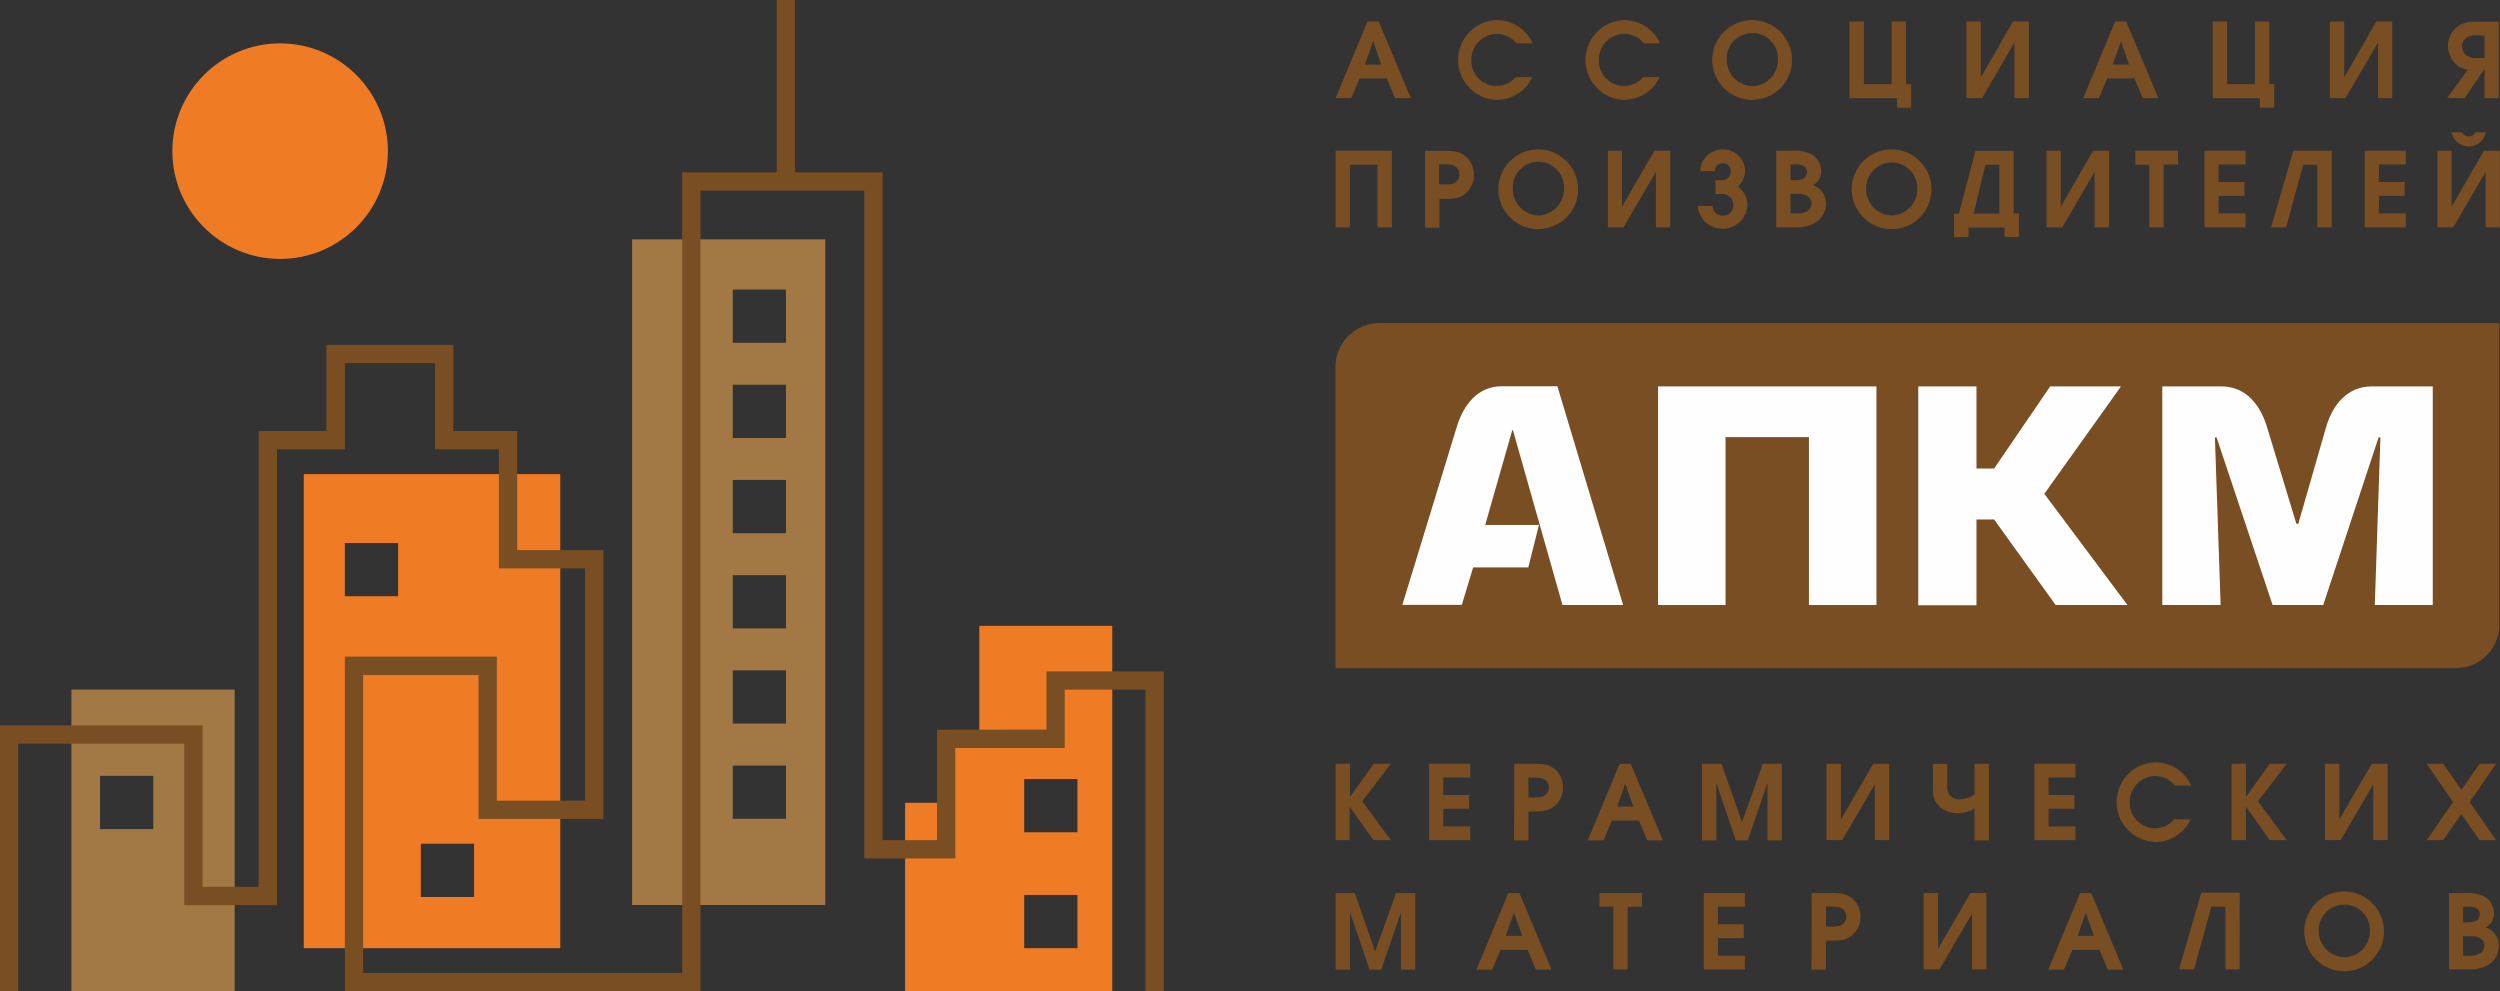
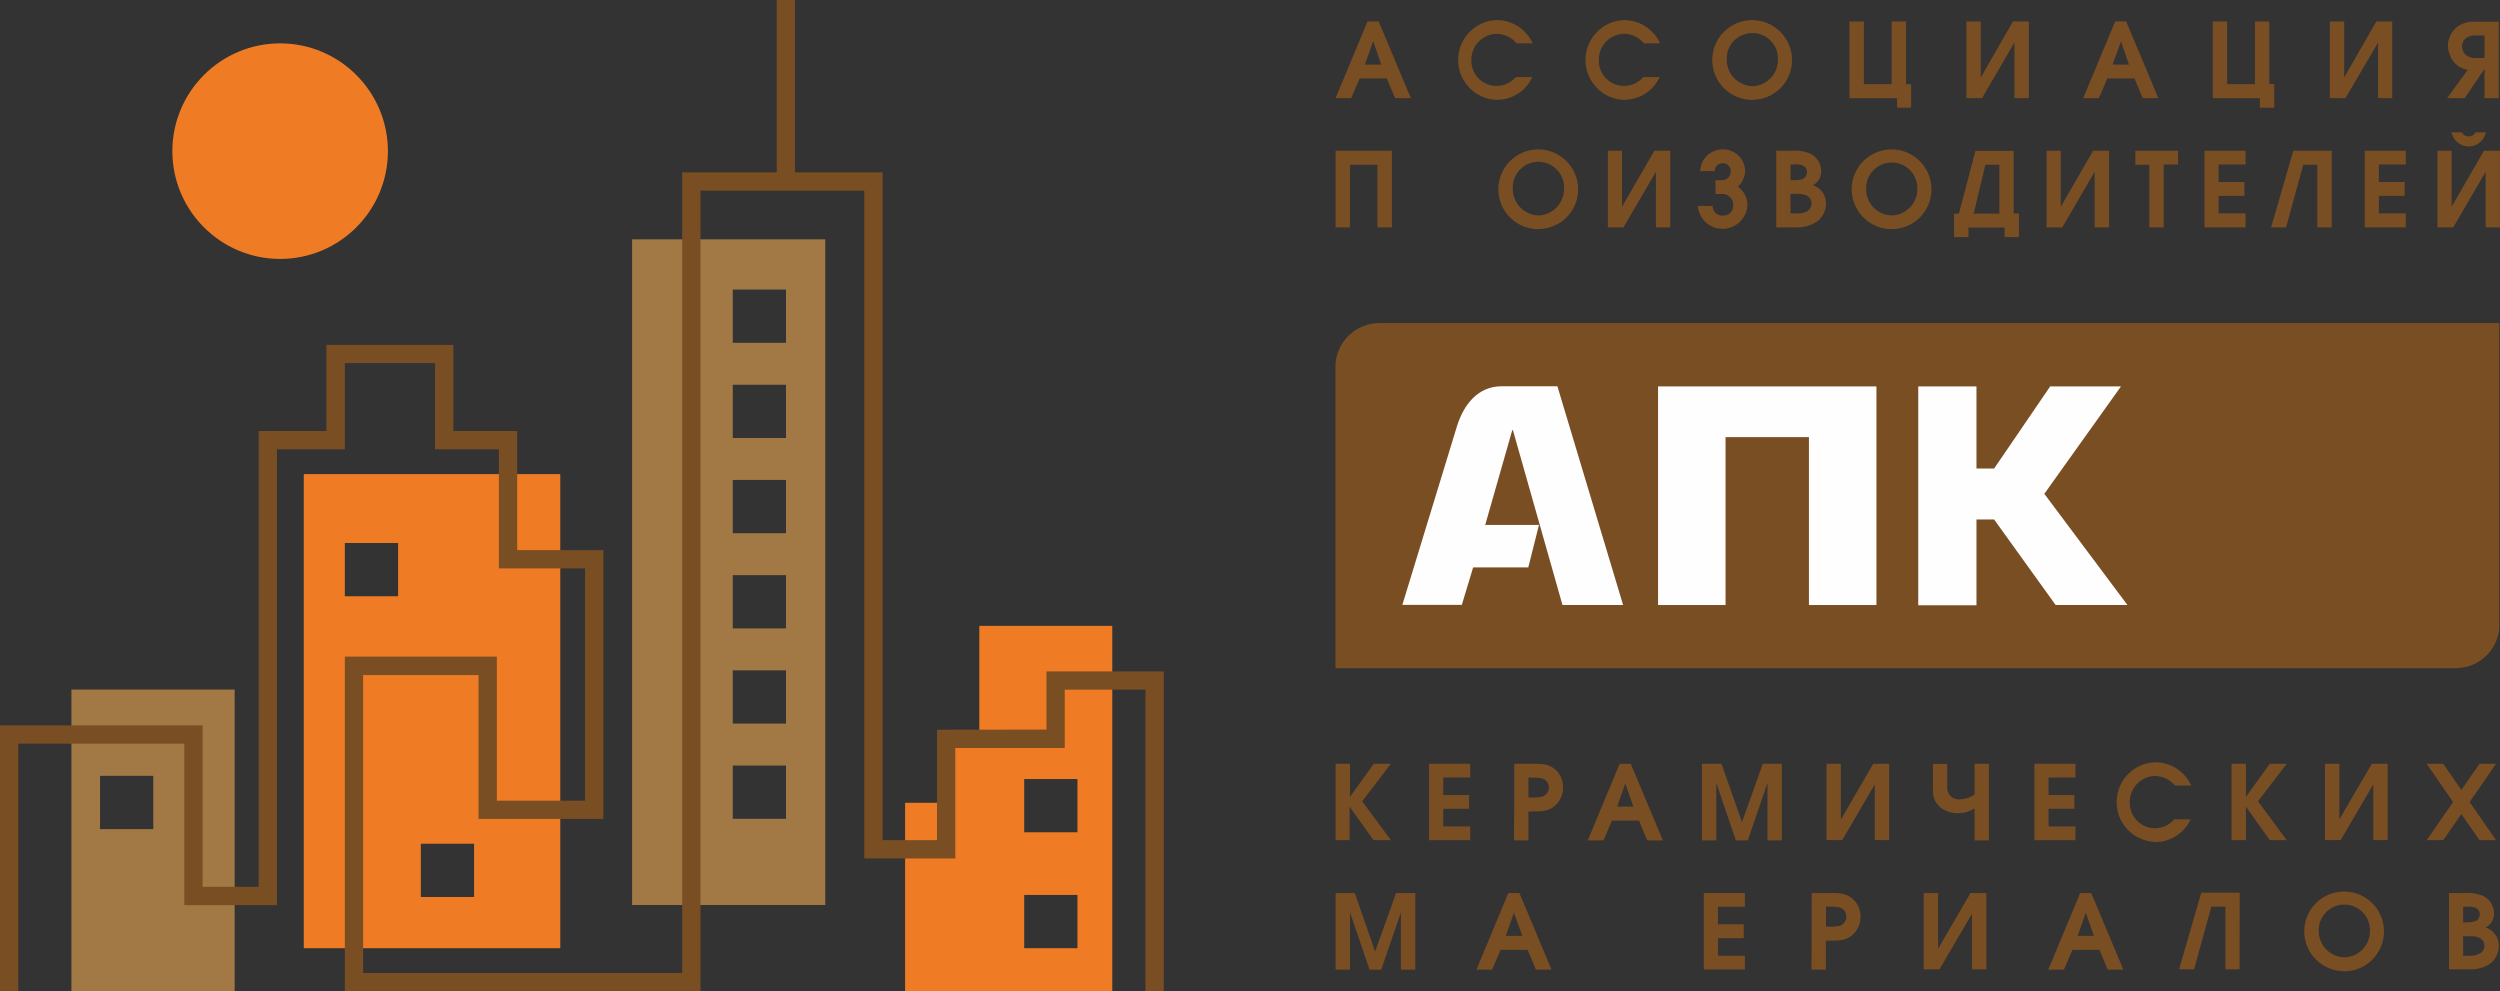
<svg xmlns="http://www.w3.org/2000/svg" xml:space="preserve" width="144.701mm" height="57.377mm" version="1.0" style="shape-rendering:geometricPrecision; text-rendering:geometricPrecision; image-rendering:optimizeQuality; fill-rule:evenodd; clip-rule:evenodd" viewBox="0 0 19669 7799">
  <rect x="0" y="0" width="19669" height="7799" fill="#333333" stroke="none" />
  <defs>
    <style type="text/css"> .fil3 {fill:#FEFEFE;fill-rule:nonzero} .fil0 {fill:#EF7C24;fill-rule:nonzero} .fil1 {fill:#A27944;fill-rule:nonzero} .fil2 {fill:#7A4E23;fill-rule:nonzero} </style>
  </defs>
  <g id="Слой_x0020_1">
    <g id="_2252946412144">
      <path class="fil0" d="M8477 6548l-419 0 0 -419 419 0 0 419zm0 912l-419 0 0 -419 419 0 0 419zm-772 -2536l0 896 -257 0 0 496 -327 0 0 1484 1630 0 0 -2876 -1046 0z" />
      <path class="fil1" d="M1206 6523l-419 0 0 -419 419 0 0 419zm-644 1276l1284 0 0 -2374 -1284 0 0 2374z" />
      <path class="fil0" d="M3730 7057l-419 0 0 -419 419 0 0 419zm-598 -2366l-419 0 0 -419 419 0 0 419zm-742 2769l2018 0 0 -3730 -2018 0 0 3730z" />
      <path class="fil1" d="M6184 2697l-419 0 0 -419 419 0 0 419zm0 749l-419 0 0 -419 419 0 0 419zm0 749l-419 0 0 -419 419 0 0 419zm0 749l-419 0 0 -419 419 0 0 419zm0 749l-419 0 0 -419 419 0 0 419zm0 749l-419 0 0 -419 419 0 0 419zm-1211 678l1520 0 0 -5237 -1520 0 0 5237z" />
      <polygon class="fil2" points="2713,7799 2713,5166 3909,5166 3909,6299 4603,6299 4603,4472 3925,4472 3925,3535 3423,3535 3423,2857 2713,2857 2713,3535 2179,3535 2179,7121 1450,7121 1450,5851 144,5851 144,7799 0,7799 0,5707 1594,5707 1594,6977 2035,6977 2035,3391 2568,3391 2568,2713 3567,2713 3567,3391 4069,3391 4069,4328 4747,4328 4747,6443 3765,6443 3765,5311 2857,5311 2857,7655 5367,7655 5367,1356 6944,1356 6944,6610 7372,6610 7372,5741 8233,5740 8233,5282 9156,5282 9156,7799 9012,7799 9012,5426 8377,5426 8377,5885 7516,5885 7516,6754 6800,6754 6800,1500 5511,1500 5511,7799 " />
      <polygon class="fil2" points="6254,1393 6254,0 6111,0 6111,1393 " />
      <path class="fil0" d="M1356 1188c1,-468 381,-847 849,-847 468,1 847,381 847,849 -1,468 -380,847 -848,847 -468,0 -848,-380 -848,-849l0 0z" />
      <path class="fil2" d="M19336 5257l-8829 0 0 -2393c13,-182 165,-323 347,-322l8809 0 0 2406c-18,170 -157,301 -327,308z" />
      <path class="fil3" d="M12108 4130l-84 334 -434 0 -89 295 -468 0 429 -1403c54,-176 168,-317 352,-317l439 0 517 1721 -477 0 -390 -1376 -5 0 -213 746 424 0z" />
      <polygon class="fil3" points="14232,3439 13576,3439 13576,4760 13045,4760 13045,3040 14763,3040 14763,4760 14232,4760 " />
      <polygon class="fil3" points="15550,3686 15689,3686 16130,3040 16687,3040 16084,3885 16738,4760 16173,4760 15689,4087 15550,4087 15550,4762 15092,4762 15092,3040 15550,3040 " />
-       <path class="fil3" d="M18684 4760l44 -1319 -14 0 -436 1319 -398 0 -441 -1319 -13 0 45 1319 -459 0 0 -1720 466 0c188,0 305,141 359,323l230 758 15 0 218 -758c52,-182 171,-323 359,-323l481 0 0 1720 -457 0z" />
      <path class="fil2" d="M10804 324l-66 184 129 0 -63 -184zm43 -155l253 603 -124 0 -65 -155 -214 0 -66 155 -123 0 251 -603 89 0z" />
      <path class="fil2" d="M11777 786c-173,-5 -310,-150 -305,-323 5,-165 136,-298 301,-305 123,-1 235,71 286,183l-127 0c-39,-47 -97,-75 -158,-75 -112,3 -200,96 -198,207 -3,110 84,201 194,203 60,1 117,-24 156,-70l130 0c-50,109 -159,180 -279,179z" />
      <path class="fil2" d="M12779 786c-173,-5 -310,-150 -305,-323 5,-165 136,-298 301,-305 123,-1 235,71 286,183l-127 0c-39,-47 -97,-75 -158,-75 -112,3 -200,96 -197,207 -3,110 84,201 194,203 60,1 117,-24 156,-70l129 0c-50,109 -159,179 -279,179z" />
      <path class="fil2" d="M13786 678c113,-3 203,-95 202,-208 5,-111 -82,-206 -193,-210 -111,-5 -206,82 -210,193 0,6 0,12 0,17 0,112 89,204 201,208zm0 108c-173,0 -314,-140 -315,-313 0,-173 140,-314 313,-315 173,0 314,140 315,313 0,1 0,2 0,2 0,173 -140,312 -313,312z" />
      <polygon class="fil2" points="14551,772 14551,169 14664,169 14664,662 14883,662 14883,169 14996,169 14996,662 15036,662 15036,847 14925,847 14925,772 " />
      <polygon class="fil2" points="15962,772 15849,772 15849,334 15594,772 15471,772 15471,169 15584,169 15584,610 15837,169 15962,169 " />
      <path class="fil2" d="M16687 326l-66 182 129 0 -63 -182zm41 -157l253 603 -123 0 -65 -155 -213 0 -67 155 -123 0 251 -603 87 0z" />
      <polygon class="fil2" points="17409,772 17409,169 17522,169 17522,662 17741,662 17741,169 17854,169 17854,662 17893,662 17893,847 17780,847 17780,772 " />
      <polygon class="fil2" points="18821,772 18710,772 18710,334 18453,772 18330,772 18330,169 18443,169 18443,610 18696,169 18821,169 " />
      <path class="fil2" d="M19547 457l0 -178 -62 0c-29,-4 -59,4 -83,20 -21,16 -33,41 -32,67 0,25 11,49 30,66 25,19 57,28 89,25l59 -1zm113 315l-113 0 0 -230 -156 230 -138 0 162 -222c-41,-8 -78,-28 -106,-58 -31,-37 -48,-83 -50,-131 1,-57 26,-111 70,-148 45,-33 101,-48 156,-42l174 0 0 601z" />
      <polygon class="fil2" points="10951,1186 10951,1789 10837,1789 10837,1296 10621,1296 10621,1789 10508,1789 10508,1186 " />
-       <path class="fil2" d="M11429 1445c33,-10 56,-41 54,-75 0,-34 -24,-64 -58,-72 -27,-5 -55,-7 -83,-5l-20 0 0 157 20 0c29,3 58,2 86,-4l0 -2zm-218 -258l142 0c58,0 113,-3 163,32 50,34 79,90 80,151 2,60 -23,118 -70,157 -50,40 -119,38 -179,38l-22 0 0 226 -113 0 0 -603z" />
      <path class="fil2" d="M12103 1695c112,-3 202,-95 202,-208 7,-111 -78,-207 -189,-214 -111,-7 -207,78 -214,189 -1,8 -1,16 0,25 0,112 89,204 201,208zm0 108c-173,0 -314,-140 -315,-313 0,-173 140,-314 313,-315 173,0 314,140 315,313 0,1 0,2 0,2 0,173 -140,312 -313,312z" />
      <polygon class="fil2" points="13141,1789 13028,1789 13028,1351 12773,1789 12650,1789 12650,1186 12761,1186 12761,1627 13016,1186 13141,1186 " />
      <path class="fil2" d="M13748 1613c-5,108 -96,192 -204,187 -99,-4 -179,-82 -186,-180l116 0c0,42 33,76 75,76 3,0 6,0 9,0 42,1 76,-31 78,-73 0,-1 0,-2 0,-3 5,-47 -30,-89 -77,-94 -3,0 -7,0 -11,0l-51 0 0 -108 45 0c38,3 72,-25 75,-64 0,-2 0,-5 0,-7 1,-33 -24,-62 -58,-63 -2,0 -3,0 -5,0 -35,-1 -64,27 -64,62 0,0 0,0 0,0l-113 0c2,-95 81,-171 176,-171 95,-2 175,73 177,169 0,1 0,2 0,2 -2,47 -23,91 -57,123 47,33 76,87 75,145z" />
      <path class="fil2" d="M14224 1658c32,-23 38,-67 15,-99 -7,-9 -15,-16 -26,-22 -25,-10 -52,-14 -79,-12l-47 0 0 154 45 0c32,3 64,-4 92,-20l0 -2zm-41 -250c21,-10 34,-32 34,-55 0,-24 -15,-45 -38,-53 -24,-7 -49,-9 -73,-6l-19 0 0 123 21 0c25,2 50,0 75,-8l0 -2zm-99 -222c54,-5 109,2 160,23 51,26 83,78 85,135 1,47 -24,91 -66,113 63,20 105,79 103,145 0,57 -27,110 -73,143 -50,31 -108,47 -167,44l-151 0 0 -603 109 0z" />
      <path class="fil2" d="M14883 1695c112,-3 201,-94 202,-206 5,-111 -82,-206 -193,-210 -111,-5 -206,82 -210,193 0,6 0,12 0,17 0,112 90,204 202,206zm0 108c-173,0 -314,-140 -315,-313 0,-173 140,-314 313,-315 173,0 314,140 315,313 0,1 0,2 0,2 0,173 -140,313 -313,312z" />
      <path class="fil2" d="M15730 1296l-110 0 -92 385 202 0 0 -385zm41 569l0 -75 -284 0 0 75 -113 0 0 -184 38 0 130 -494 301 0 0 493 41 0 0 185 -112 0z" />
      <polygon class="fil2" points="16593,1789 16480,1789 16480,1351 16225,1789 16102,1789 16102,1186 16213,1186 16213,1627 16468,1186 16593,1186 " />
      <polygon class="fil2" points="16800,1296 16800,1186 17136,1186 17136,1294 17023,1294 17023,1789 16910,1789 16910,1296 " />
      <polygon class="fil2" points="17667,1186 17667,1294 17455,1294 17455,1432 17658,1432 17658,1541 17455,1541 17455,1679 17667,1679 17667,1789 17344,1789 17344,1186 " />
      <polygon class="fil2" points="18345,1789 18232,1789 18232,1296 18121,1296 17986,1789 17868,1789 18043,1186 18345,1186 " />
      <polygon class="fil2" points="18928,1186 18928,1294 18716,1294 18716,1432 18919,1432 18919,1541 18716,1541 18716,1679 18928,1679 18928,1789 18605,1789 18605,1186 " />
      <path class="fil2" d="M19423 1073c23,1 44,-12 53,-32l81 0c-14,74 -86,123 -160,109 -55,-11 -98,-54 -109,-109l81 0c10,20 31,33 54,32zm246 716l-113 0 0 -438 -255 438 -124 0 0 -603 111 0 0 441 255 -441 125 0 0 603z" />
      <polygon class="fil2" points="10621,6009 10621,6269 10809,6009 10943,6009 10717,6304 10943,6610 10806,6610 10618,6346 10618,6610 10508,6610 10508,6009 " />
      <polygon class="fil2" points="11567,6009 11567,6117 11355,6117 11355,6255 11558,6255 11558,6363 11355,6363 11355,6502 11567,6502 11567,6610 11243,6610 11243,6009 " />
      <path class="fil2" d="M12132 6268c33,-10 56,-41 54,-75 -1,-34 -25,-64 -58,-70 -27,-5 -55,-6 -83,-5l-20 0 0 156 20 0c29,2 58,0 87,-6l0 1zm-218 -259l142 0c58,0 113,-2 163,32 50,34 79,91 79,151 1,60 -25,116 -72,154 -49,40 -119,38 -179,38l-22 0 0 228 -113 0 2 -602z" />
      <path class="fil2" d="M12787 6164l-64 182 128 0 -64 -182zm43 -155l253 603 -123 0 -65 -156 -213 0 -67 156 -123 0 251 -603 87 0z" />
      <polygon class="fil2" points="13544,6009 13705,6468 13869,6009 14019,6009 14019,6612 13906,6612 13906,6159 13751,6612 13657,6612 13503,6159 13503,6612 13390,6612 13390,6009 " />
      <polygon class="fil2" points="14863,6609 14750,6609 14750,6171 14494,6609 14370,6609 14370,6009 14483,6009 14483,6448 14738,6009 14863,6009 " />
      <path class="fil2" d="M15320 6009l0 184c-3,50 35,93 85,96 5,0 9,0 14,0 42,-1 82,-14 116,-38l0 -242 113 0 0 603 -113 0 0 -252c-39,25 -85,38 -132,38 -102,0 -195,-63 -195,-172l0 -216 112 0z" />
      <polygon class="fil2" points="16329,6009 16329,6117 16117,6117 16117,6255 16320,6255 16320,6363 16117,6363 16117,6502 16329,6502 16329,6610 16006,6610 16006,6009 " />
      <path class="fil2" d="M16957 6624c-173,-5 -310,-150 -304,-323 5,-165 137,-298 301,-304 123,-1 235,71 285,183l-127 0c-39,-47 -97,-74 -158,-75 -112,3 -200,96 -198,208 -2,110 85,201 195,203 60,1 116,-24 155,-70l129 0c-50,109 -159,179 -279,179z" />
      <polygon class="fil2" points="17670,6009 17670,6269 17858,6009 17991,6009 17765,6304 17991,6610 17858,6610 17670,6346 17670,6610 17557,6610 17557,6009 " />
      <polygon class="fil2" points="18785,6609 18672,6609 18672,6171 18416,6609 18292,6609 18292,6009 18405,6009 18405,6448 18660,6009 18785,6009 " />
      <polygon class="fil2" points="19092,6009 19222,6009 19365,6215 19508,6009 19638,6009 19430,6310 19638,6610 19508,6610 19365,6405 19222,6610 19092,6610 19300,6310 " />
      <polygon class="fil2" points="10659,7026 10819,7486 10984,7026 11135,7026 11135,7629 11022,7629 11022,7177 10867,7629 10775,7629 10621,7177 10621,7629 10508,7629 10508,7026 " />
      <path class="fil2" d="M11911 7181l-64 182 130 0 -66 -182zm43 -155l253 603 -123 0 -65 -156 -213 0 -67 156 -123 0 251 -603 87 0z" />
-       <polygon class="fil2" points="12584,7133 12584,7026 12919,7026 12919,7134 12806,7134 12806,7627 12693,7627 12693,7133 " />
      <polygon class="fil2" points="13728,7026 13728,7134 13516,7134 13516,7272 13719,7272 13719,7381 13516,7381 13516,7519 13728,7519 13728,7627 13405,7627 13405,7026 " />
      <path class="fil2" d="M14472 7285c33,-10 56,-41 55,-75 -1,-34 -24,-64 -58,-72 -27,-5 -55,-6 -83,-5l-20 0 0 157 20 0c29,2 58,0 86,-6l0 1zm-218 -259l141 0c58,0 113,-2 163,32 50,34 80,90 80,151 1,60 -25,116 -72,154 -50,40 -119,38 -179,38l-22 0 0 228 -113 0 2 -602z" />
      <polygon class="fil2" points="15628,7626 15515,7626 15515,7188 15259,7626 15135,7626 15135,7026 15248,7026 15248,7465 15503,7026 15628,7026 " />
      <path class="fil2" d="M16410 7181l-64 182 128 0 -64 -182zm43 -155l253 603 -123 0 -65 -156 -213 0 -67 156 -123 0 251 -603 87 0z" />
      <polygon class="fil2" points="17620,7626 17509,7626 17509,7133 17398,7133 17262,7626 17144,7626 17319,7023 17621,7023 " />
      <path class="fil2" d="M18443 7532c112,-2 202,-93 203,-205 5,-111 -82,-206 -193,-210 -111,-5 -206,82 -210,193 0,6 0,12 0,17 1,111 90,202 201,205zm0 109c-173,0 -314,-140 -314,-313 0,-173 140,-314 313,-314 173,0 314,140 314,313l0 2c0,173 -141,313 -314,313z" />
      <path class="fil2" d="M19517 7498c32,-23 39,-67 16,-98 -7,-9 -16,-17 -26,-22 -25,-11 -52,-15 -79,-12l-49 0 0 154 46 0c32,2 64,-6 92,-22l0 1zm-41 -250c21,-10 34,-32 34,-55 0,-24 -15,-45 -38,-53 -24,-7 -49,-9 -73,-6l-20 0 0 123 21 0c26,2 51,-2 75,-10l0 1zm-99 -222c55,-5 110,3 161,23 51,26 83,78 84,135 2,47 -24,91 -66,113 63,20 106,79 103,146 0,57 -27,110 -73,143 -50,30 -108,44 -167,40l-151 0 0 -600 109 0z" />
    </g>
  </g>
</svg>